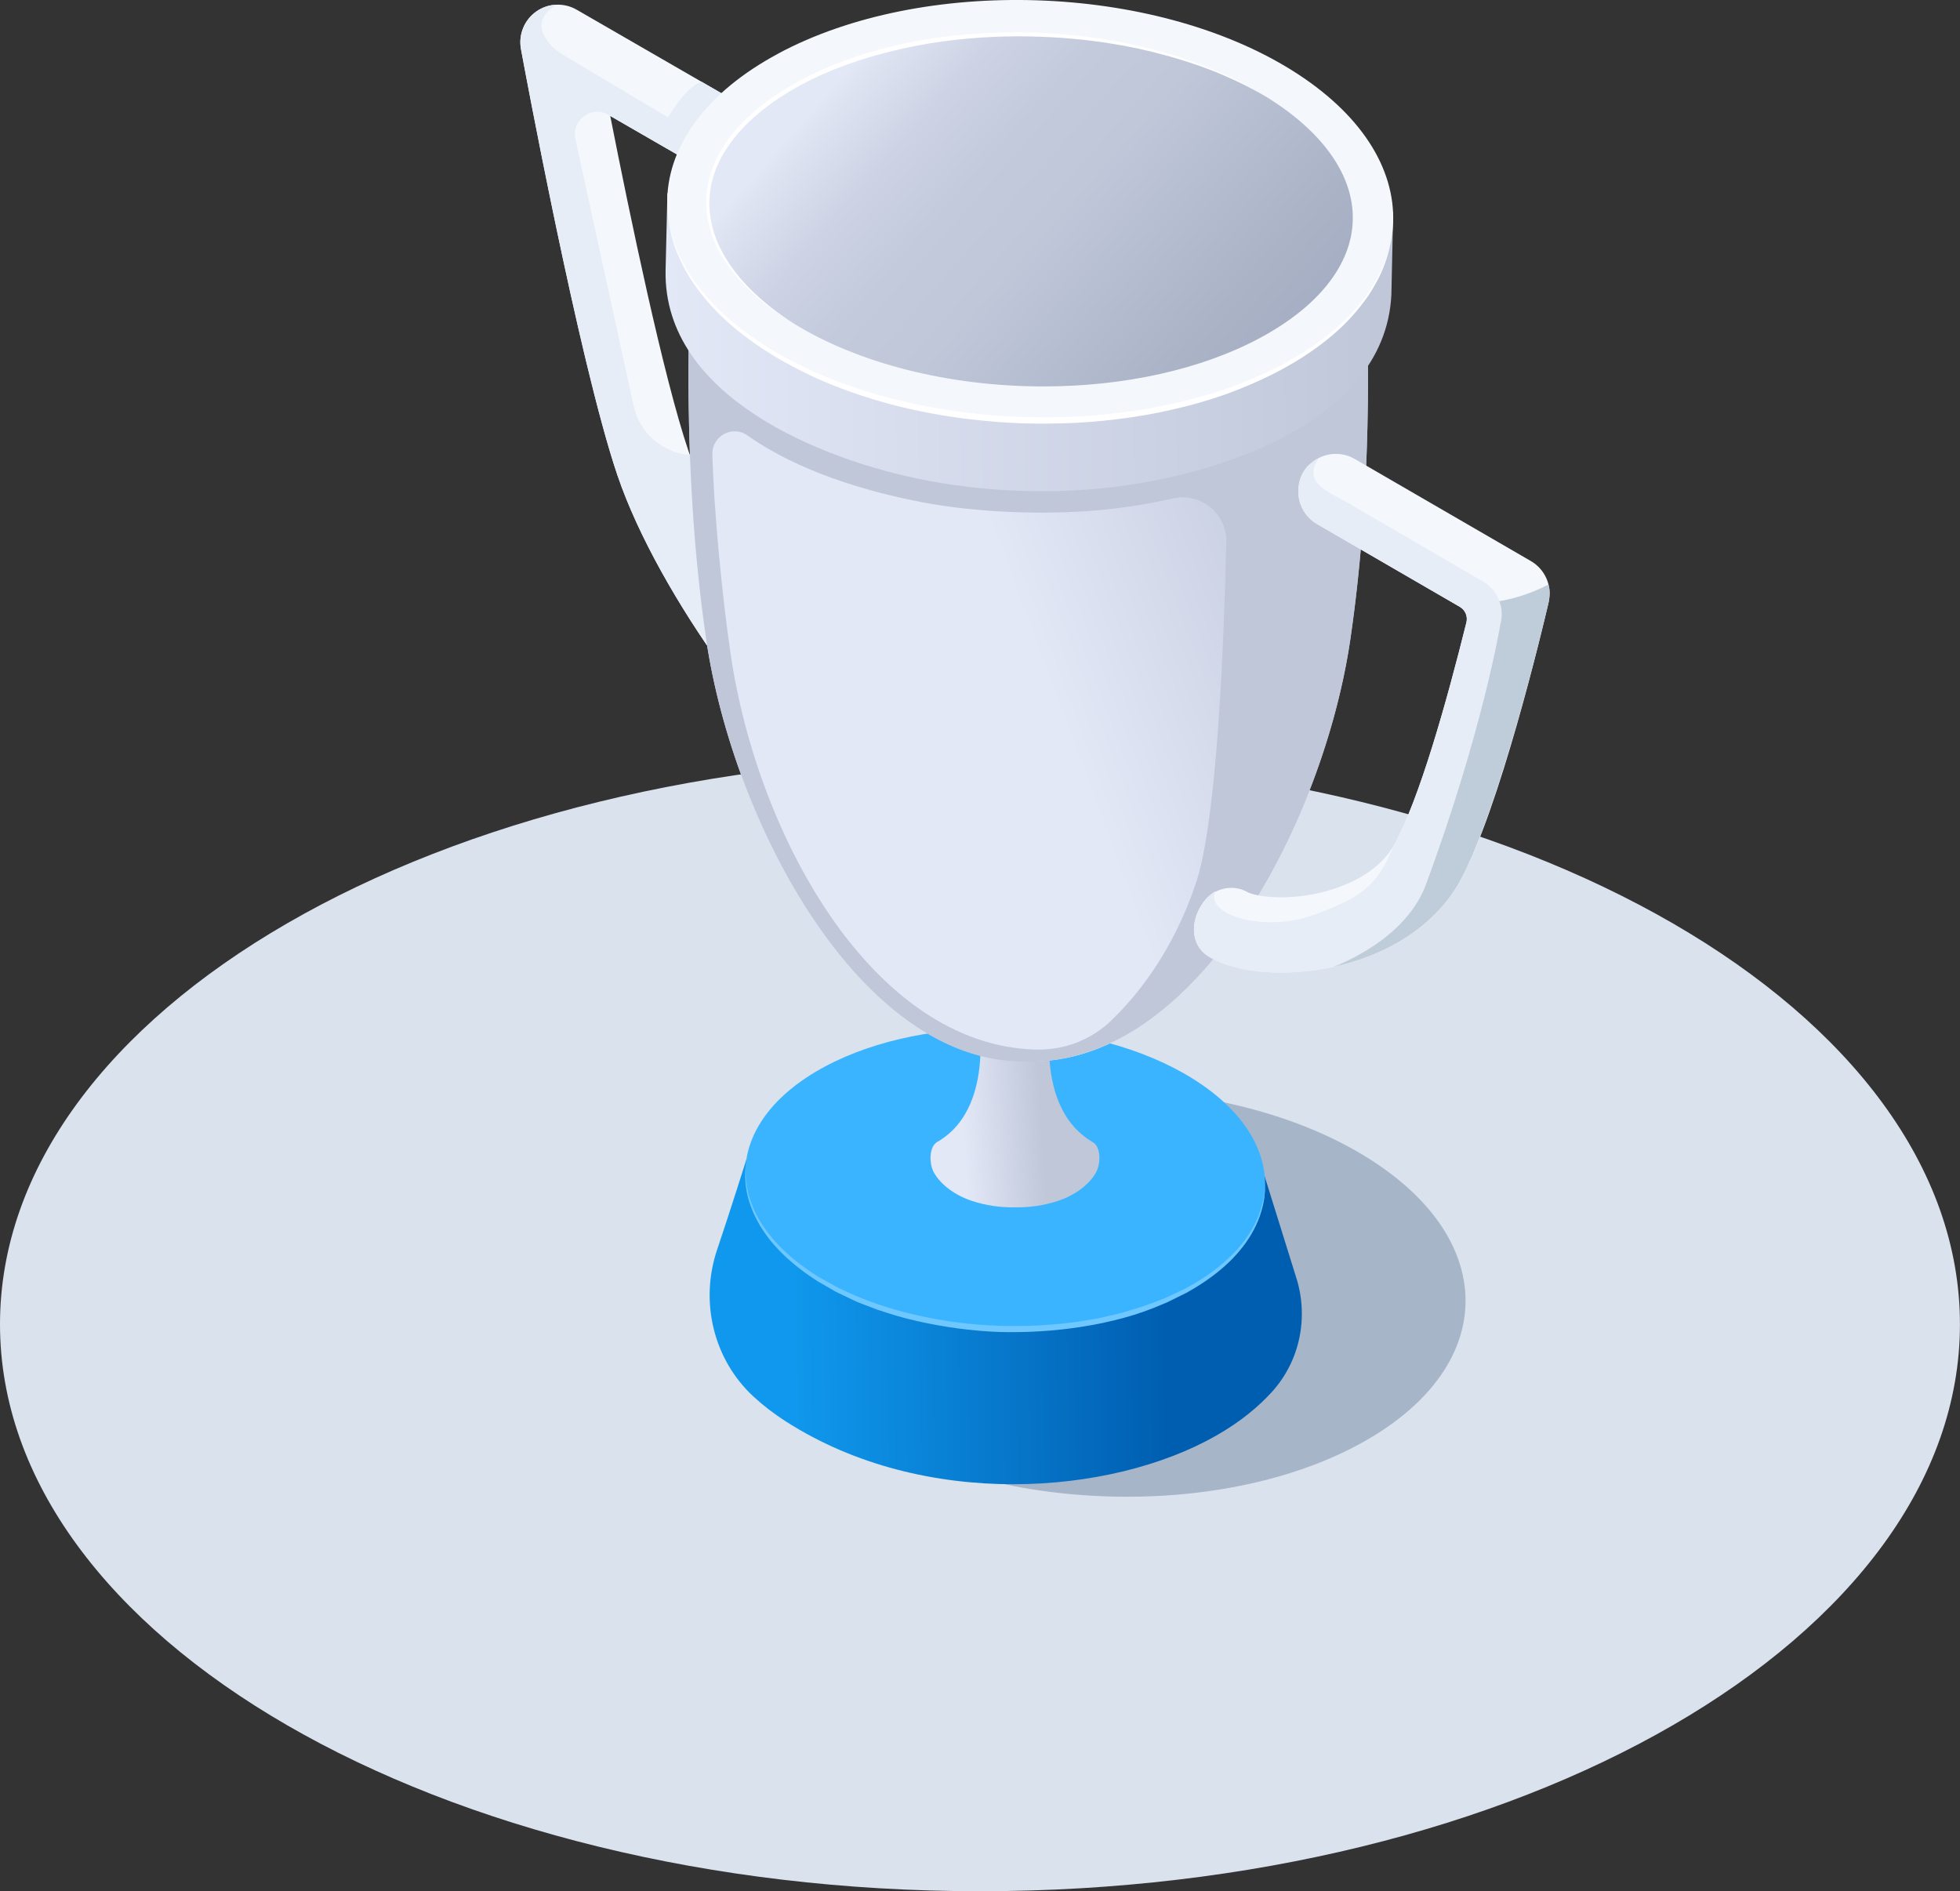
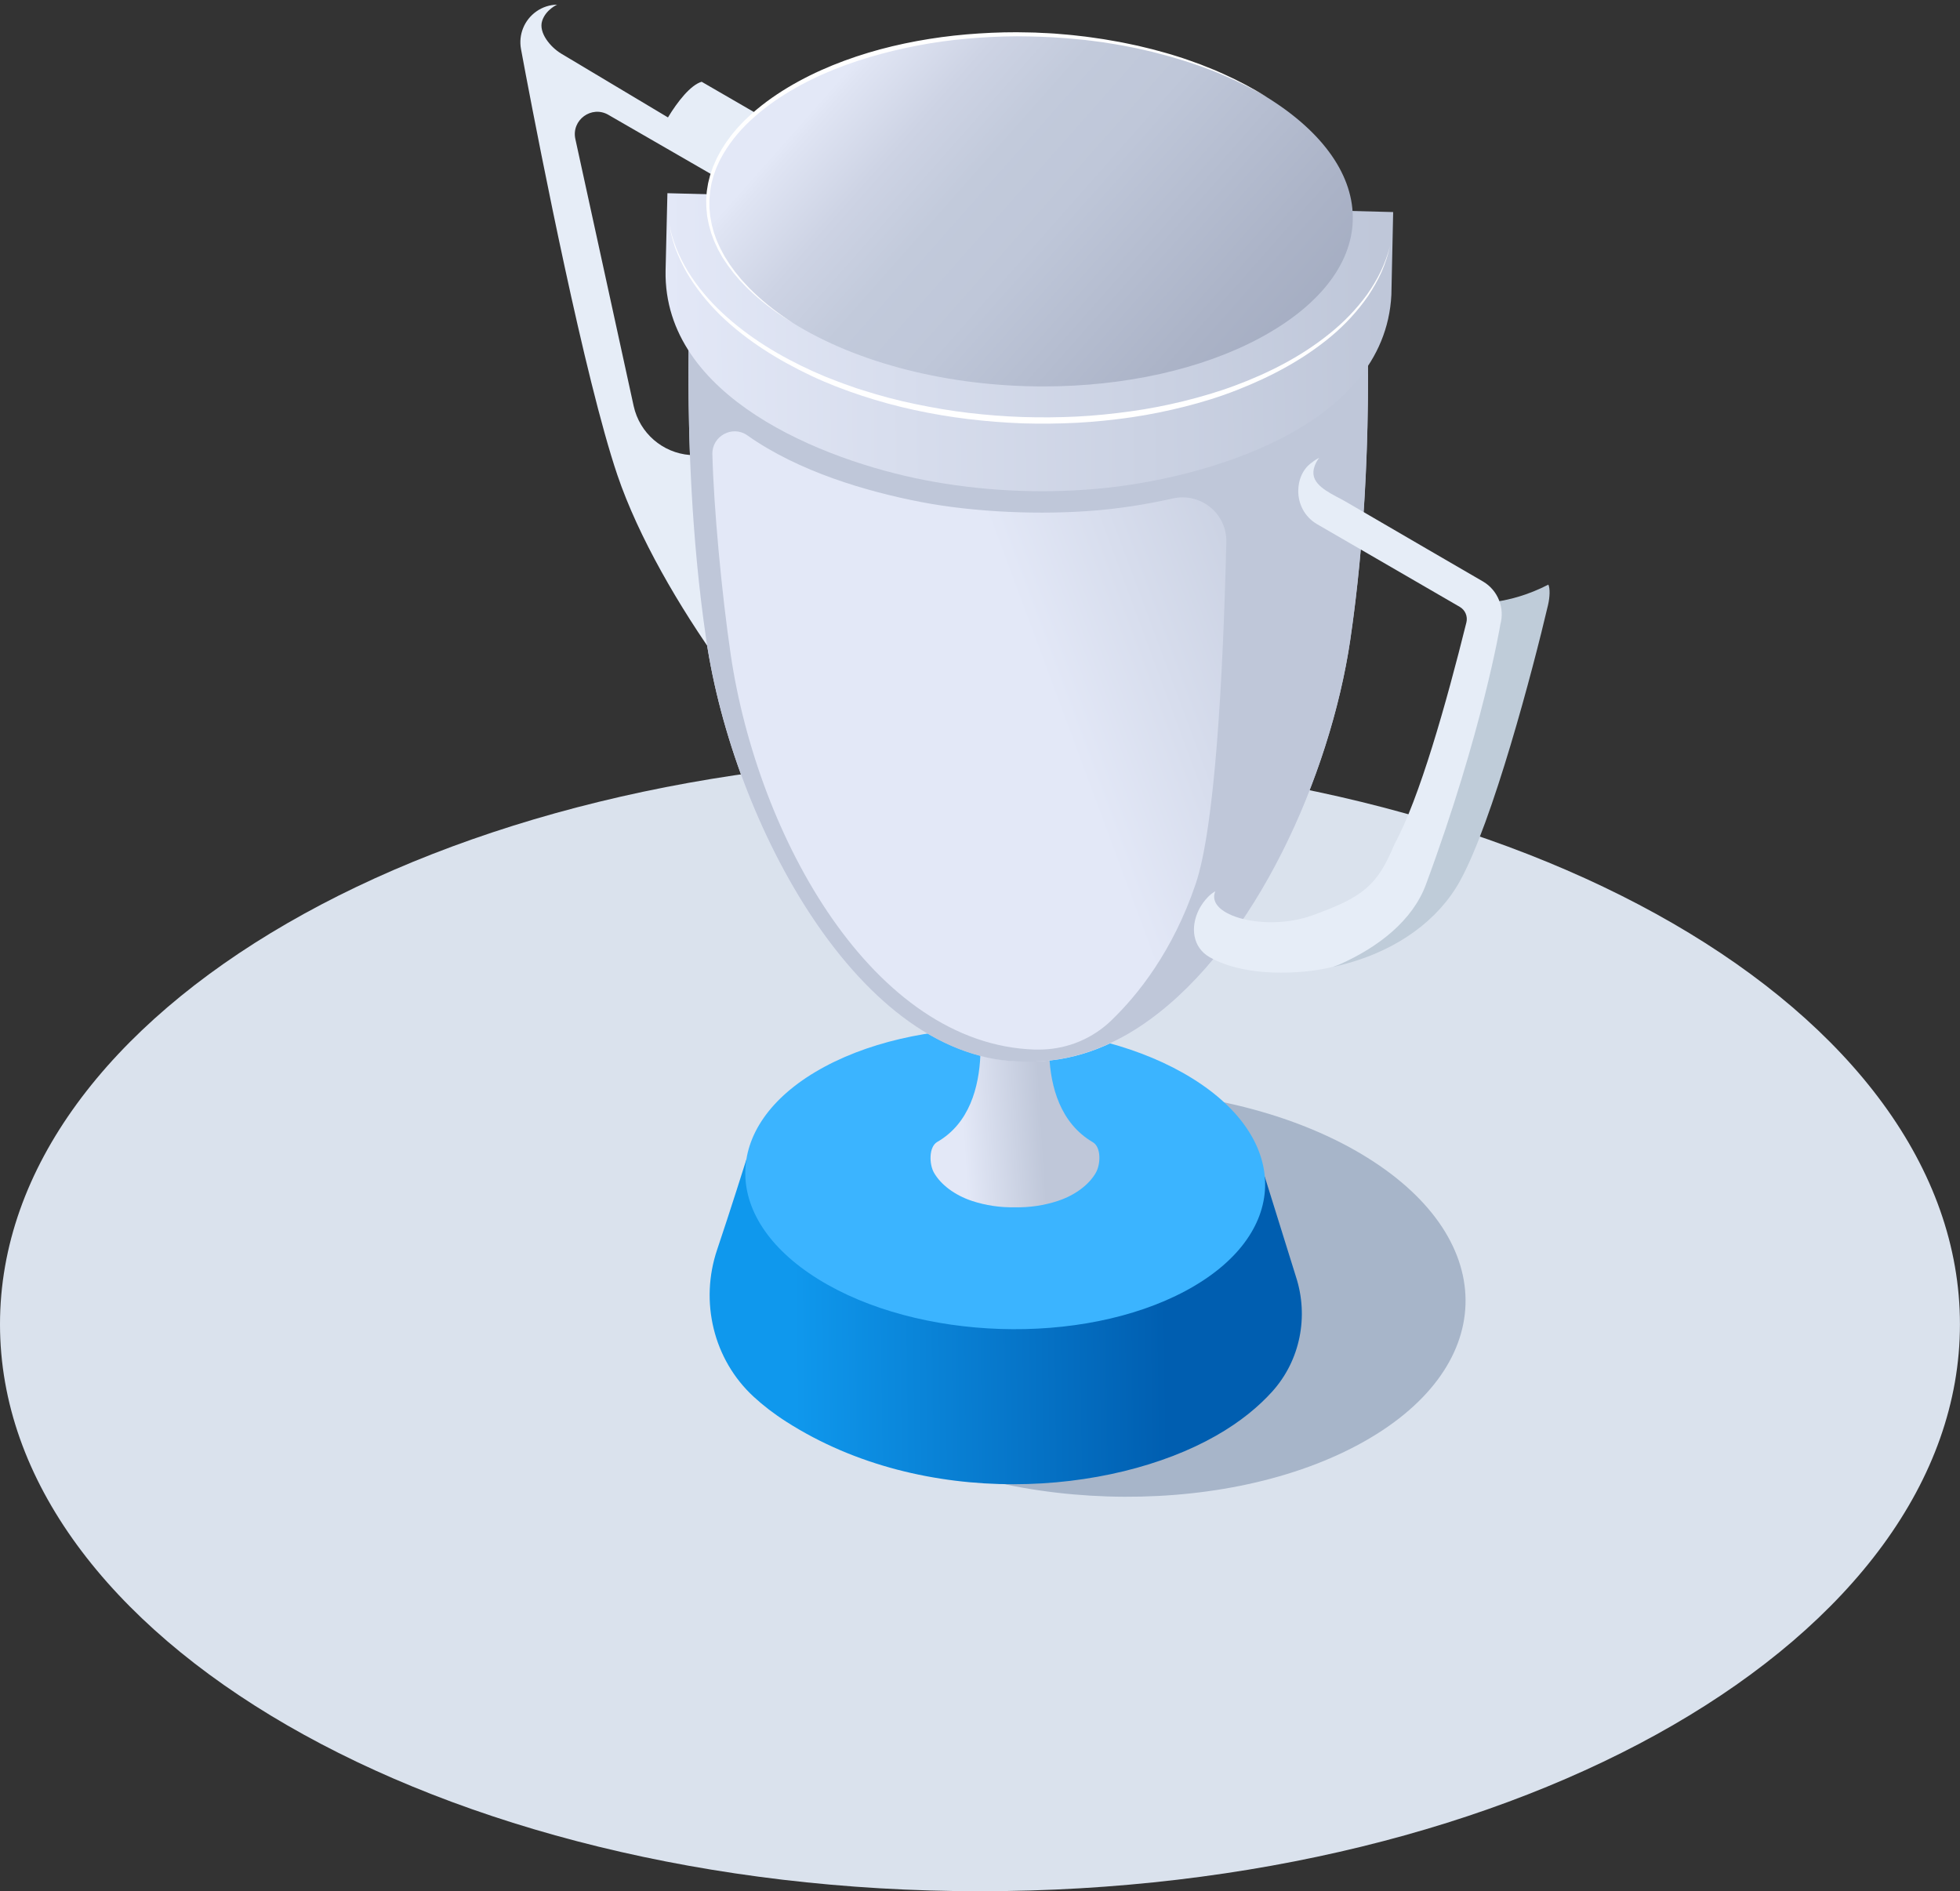
<svg xmlns="http://www.w3.org/2000/svg" width="114" height="110" viewBox="0 0 114 110" fill="none">
  <rect x="0" y="0" width="114" height="110" fill="#333333" stroke="none" />
  <g clip-path="url(#clip0_213_379)">
    <path d="M56.999 110C88.478 110 113.997 95.237 113.997 77.025C113.997 58.814 88.478 44.051 56.999 44.051C25.519 44.051 0 58.814 0 77.025C0 95.237 25.519 110 56.999 110Z" fill="#DAE2ED" />
    <g style="mix-blend-mode:multiply">
      <path d="M50.595 66.393C42.46 70.751 42.22 78.237 50.06 83.111C57.899 87.984 70.847 88.401 78.98 84.042C87.115 79.684 87.355 72.198 79.515 67.324C71.676 62.451 58.73 62.034 50.595 66.393Z" fill="#A7B5C9" />
    </g>
    <path d="M41.712 72.681C42.447 70.506 43.416 67.426 43.416 67.426L73.562 68.437L75.376 74.256C76.132 76.572 75.626 79.132 73.996 80.939C73.221 81.798 72.166 82.687 70.728 83.506C64.612 86.992 53.752 87.816 45.747 82.7C45.007 82.228 44.375 81.737 43.84 81.243C41.49 79.081 40.689 75.705 41.712 72.681Z" fill="url(#paint0_linear_213_379)" />
    <path d="M47.977 62.037C41.965 65.258 41.786 70.791 47.58 74.394C53.373 77.997 62.944 78.304 68.956 75.083C74.968 71.861 75.147 66.329 69.353 62.726C63.559 59.123 53.989 58.816 47.977 62.037Z" fill="#3BB4FF" />
-     <path d="M43.366 67.818C43.328 68.621 43.464 69.43 43.773 70.164C43.917 70.538 44.117 70.885 44.325 71.224C44.439 71.386 44.548 71.555 44.671 71.709C44.799 71.862 44.913 72.024 45.052 72.168C45.579 72.764 46.184 73.289 46.834 73.749L47.076 73.922C47.159 73.978 47.244 74.029 47.327 74.085C47.494 74.192 47.66 74.304 47.838 74.394L48.36 74.683L48.621 74.827C48.709 74.875 48.794 74.923 48.888 74.963C50.318 75.667 51.844 76.164 53.397 76.513C54.953 76.86 56.541 77.061 58.136 77.114C59.729 77.165 61.327 77.079 62.904 76.842L63.493 76.743C63.69 76.711 63.887 76.682 64.079 76.631C64.468 76.54 64.857 76.455 65.243 76.359L66.386 76.014C66.764 75.889 67.132 75.74 67.507 75.603C67.696 75.539 67.875 75.451 68.056 75.366L68.597 75.112L68.868 74.984C68.956 74.939 69.044 74.888 69.129 74.843C69.302 74.747 69.478 74.653 69.646 74.544C70.325 74.13 70.97 73.652 71.54 73.1C72.115 72.55 72.619 71.92 72.976 71.205C73.343 70.498 73.549 69.705 73.58 68.902C73.58 69.305 73.549 69.708 73.458 70.103C73.365 70.495 73.24 70.885 73.064 71.248C72.725 71.984 72.233 72.646 71.668 73.228C71.098 73.807 70.453 74.306 69.769 74.741C69.601 74.853 69.425 74.955 69.249 75.056C69.161 75.107 69.076 75.16 68.986 75.206L68.714 75.339L68.17 75.609C67.989 75.7 67.808 75.79 67.619 75.86C66.133 76.511 64.55 76.911 62.958 77.165C61.362 77.418 59.742 77.514 58.125 77.474C56.508 77.41 54.902 77.194 53.325 76.834C52.534 76.663 51.762 76.42 50.995 76.164L49.86 75.729L48.762 75.206C48.669 75.166 48.581 75.115 48.493 75.064L48.23 74.912L47.705 74.608C47.526 74.512 47.361 74.394 47.193 74.282C47.111 74.226 47.023 74.17 46.943 74.111L46.698 73.93C46.048 73.447 45.441 72.9 44.916 72.281C44.78 72.131 44.666 71.96 44.543 71.8C44.423 71.637 44.317 71.461 44.207 71.293C44.008 70.941 43.816 70.58 43.683 70.196C43.39 69.438 43.288 68.613 43.366 67.815V67.818Z" fill="#6EC7FF" />
-     <path d="M49.529 46.055C49.159 46.055 48.781 45.959 48.437 45.762C45.443 44.024 38.347 34.83 35.907 27.629C33.651 20.97 30.436 3.593 30.3 2.856C30.145 2.018 30.492 1.164 31.187 0.673C31.882 0.179 32.801 0.139 33.539 0.563L43.789 6.48C44.833 7.084 45.193 8.421 44.591 9.47C43.989 10.516 42.654 10.876 41.608 10.273L35.494 6.745C36.621 12.469 38.584 21.923 40.041 26.222C42.367 33.09 49.093 41.088 50.624 41.974C51.669 42.58 52.026 43.917 51.421 44.964C51.016 45.663 50.283 46.055 49.529 46.055Z" fill="#F4F7FC" />
-     <path d="M43.789 6.48L40.811 4.756C40.169 4.943 39.413 5.901 38.851 6.83L32.644 3.12C32.018 2.746 31.307 1.898 31.536 1.206C31.746 0.563 32.404 0.27 32.404 0.27C31.978 0.278 31.552 0.411 31.19 0.67C30.494 1.164 30.148 2.015 30.303 2.853C30.324 2.968 30.42 3.48 30.572 4.292C31.411 8.714 34.003 21.997 35.907 27.626C37.124 31.218 39.498 35.305 41.943 38.715L42.327 31.216C41.448 29.644 40.678 28.026 40.127 26.465C38.539 26.342 37.202 25.192 36.855 23.612L33.465 8.087C33.222 6.979 34.41 6.112 35.388 6.68L35.494 6.742L41.608 10.27C42.047 10.524 42.54 10.606 43.009 10.54C43.651 10.446 44.242 10.072 44.591 9.467C45.193 8.42 44.833 7.081 43.789 6.477V6.48Z" fill="#E6EDF7" />
+     <path d="M43.789 6.48L40.811 4.756C40.169 4.943 39.413 5.901 38.851 6.83L32.644 3.12C32.018 2.746 31.307 1.898 31.536 1.206C31.746 0.563 32.404 0.27 32.404 0.27C31.978 0.278 31.552 0.411 31.19 0.67C30.494 1.164 30.148 2.015 30.303 2.853C30.324 2.968 30.42 3.48 30.572 4.292C31.411 8.714 34.003 21.997 35.907 27.626C37.124 31.218 39.498 35.305 41.943 38.715C41.448 29.644 40.678 28.026 40.127 26.465C38.539 26.342 37.202 25.192 36.855 23.612L33.465 8.087C33.222 6.979 34.41 6.112 35.388 6.68L35.494 6.742L41.608 10.27C42.047 10.524 42.54 10.606 43.009 10.54C43.651 10.446 44.242 10.072 44.591 9.467C45.193 8.42 44.833 7.081 43.789 6.477V6.48Z" fill="#E6EDF7" />
    <path d="M63.567 66.438C59.761 64.215 61.343 57.964 61.343 57.964H56.714C56.714 57.964 58.269 64.26 54.513 66.419C54.018 66.705 54.039 67.713 54.324 68.21C54.718 68.898 55.515 69.51 56.532 69.849C57.34 70.115 58.187 70.238 59.031 70.22C59.876 70.238 60.723 70.115 61.53 69.849C62.547 69.512 63.346 68.898 63.738 68.21C64.023 67.713 64.055 66.723 63.562 66.435L63.567 66.438Z" fill="url(#paint1_linear_213_379)" />
    <path d="M79.515 18.026C79.515 18.026 70.568 15.603 59.806 15.75C49.045 15.603 40.097 18.026 40.097 18.026C40.076 19.628 39.746 28.179 41.08 37.221C42.652 47.873 50.028 61.93 59.806 61.735C69.585 61.93 76.961 47.873 78.532 37.221C79.867 28.179 79.537 19.63 79.515 18.026Z" fill="url(#paint2_linear_213_379)" />
    <g style="mix-blend-mode:multiply">
      <path d="M79.566 21.765C79.566 19.739 79.523 18.301 79.515 17.732C79.515 17.732 77.097 17.076 73.261 16.467L50.784 15.883C44.474 16.545 40.097 17.73 40.097 17.73C40.089 18.282 40.047 19.657 40.047 21.594C40.039 25.267 40.182 31.13 41.08 37.218C42.652 47.87 50.014 61.788 59.604 61.746C60.896 61.786 62.204 61.567 63.458 61.129C63.485 61.124 63.509 61.113 63.53 61.105C63.725 61.036 63.919 60.958 64.111 60.878C64.177 60.852 64.244 60.822 64.311 60.793C64.753 60.601 65.187 60.379 65.613 60.134C65.629 60.123 65.648 60.115 65.664 60.104C66.058 59.872 66.444 59.621 66.823 59.346C73 54.913 77.371 45.129 78.538 37.218C79.422 31.221 79.574 25.443 79.571 21.762L79.566 21.765ZM64.638 59.354C63.57 60.382 62.166 60.982 60.688 61.041C60.517 61.049 60.35 61.049 60.19 61.047C50.795 60.753 44.072 48.721 42.5 38.07C41.978 34.528 41.512 29.526 41.434 26.417C41.408 25.358 42.604 24.712 43.469 25.323C46.464 27.442 50.422 28.59 53.536 29.193C56.69 29.804 60.587 29.961 63.812 29.684C65.136 29.569 66.649 29.345 68.213 28.993C69.835 28.627 71.37 29.871 71.327 31.536C71.132 39.559 70.656 48.121 69.547 51.404C68.216 55.346 66.151 57.897 64.641 59.349L64.638 59.354Z" fill="#BFC7D9" />
    </g>
-     <path d="M74.51 56.568C72.872 56.568 71.385 56.264 70.352 55.666C69.223 55.015 69.207 53.582 69.976 52.496C70.554 51.676 71.665 51.393 72.542 51.879C73.045 52.159 74.96 52.437 77.182 51.82C78.247 51.527 80.171 50.785 81.092 49.127C82.539 46.531 84.121 40.915 85.293 36.199C85.381 35.844 85.224 35.476 84.909 35.294L76.604 30.48C75.56 29.874 75.203 28.537 75.807 27.49C76.412 26.444 77.746 26.087 78.791 26.692L89.041 32.633C89.874 33.117 90.293 34.088 90.074 35.027C89.731 36.498 87.221 47.11 84.909 51.263C83.652 53.52 81.321 55.218 78.349 56.04C77.073 56.392 75.751 56.568 74.515 56.568H74.51Z" fill="#F4F7FC" />
    <g style="mix-blend-mode:multiply">
      <path d="M84.904 51.263C86.811 47.841 89.169 38.911 90.037 35.196C90.149 34.715 90.162 34.23 90.058 34.003C87.725 35.209 85.815 35.071 85.815 35.071C86.089 42.944 79.683 52.952 79.683 52.952L77.571 56.227C77.829 56.171 78.09 56.11 78.346 56.038C81.319 55.213 83.649 53.518 84.907 51.26L84.904 51.263Z" fill="#BFCCD9" />
    </g>
    <path d="M87.264 36.324C87.533 35.361 87.123 34.336 86.263 33.826C86.263 33.826 80.285 30.356 78.298 29.193C77.64 28.806 76.495 28.371 76.399 27.613C76.335 27.098 76.729 26.628 76.729 26.628C76.58 26.7 76.439 26.791 76.311 26.898C76.311 26.898 75.538 27.349 75.512 28.515C75.493 29.297 75.879 30.066 76.601 30.485L84.907 35.299C85.221 35.481 85.378 35.852 85.29 36.204C84.124 40.899 82.555 46.463 81.108 49.098C80.117 51.484 79.318 52.172 76.3 53.251C73.62 54.206 70.086 53.275 70.685 51.841C70.075 52.18 69.721 52.93 69.721 52.93C69.228 53.939 69.366 55.103 70.352 55.671C71.385 56.266 72.872 56.573 74.51 56.573C75.93 56.573 76.937 56.376 77.408 56.264C77.549 56.232 77.773 56.157 77.904 56.098C80.189 55.084 82.163 53.536 82.938 51.444C86.244 42.513 87.264 36.33 87.264 36.33V36.324Z" fill="#E6EDF7" />
    <path d="M38.819 11.234C38.819 11.234 38.712 15.686 38.712 15.75C38.584 23.111 47.891 26.778 53.773 27.921C56.999 28.548 60.411 28.724 63.709 28.438C69.934 27.902 80.535 24.921 80.927 17.154L81.031 12.334L38.821 11.237L38.819 11.234Z" fill="url(#paint3_linear_213_379)" />
    <g style="mix-blend-mode:multiply">
      <path d="M42.084 10.793C42.034 10.775 41.983 10.754 41.935 10.729C41.986 10.754 42.036 10.772 42.084 10.793Z" fill="#FFDC61" />
    </g>
    <g style="mix-blend-mode:multiply">
      <path d="M42.628 10.922C42.804 10.941 42.979 10.935 43.155 10.911C42.982 10.935 42.806 10.941 42.628 10.922Z" fill="#FFDC61" />
    </g>
-     <path d="M45.27 3.115C36.871 7.617 36.624 15.349 44.714 20.386C52.803 25.422 66.17 25.854 74.569 21.349C82.968 16.846 83.215 9.115 75.125 4.078C67.036 -0.958 53.669 -1.39 45.27 3.112V3.115Z" fill="#F4F7FC" />
    <path d="M38.891 12.881C38.986 13.402 39.133 13.909 39.319 14.397C39.514 14.885 39.751 15.355 40.023 15.803C40.577 16.695 41.259 17.501 42.026 18.211C43.56 19.639 45.379 20.733 47.284 21.595L48.006 21.907L48.738 22.193C48.981 22.292 49.231 22.369 49.476 22.46C49.599 22.503 49.721 22.548 49.846 22.591L50.222 22.708C51.218 23.026 52.233 23.295 53.259 23.506C54.284 23.717 55.318 23.898 56.357 24.018C57.398 24.139 58.442 24.221 59.489 24.256C60.536 24.288 61.583 24.28 62.63 24.229C63.677 24.176 64.718 24.069 65.757 23.925C66.796 23.784 67.824 23.581 68.842 23.333C69.856 23.082 70.863 22.788 71.846 22.42C73.804 21.691 75.695 20.728 77.326 19.409C78.143 18.758 78.879 17.997 79.499 17.151C79.8 16.722 80.075 16.273 80.304 15.801C80.528 15.326 80.714 14.832 80.847 14.32C80.733 14.835 80.565 15.336 80.354 15.822C80.136 16.305 79.872 16.764 79.579 17.207C78.977 18.078 78.253 18.867 77.44 19.548C75.813 20.912 73.913 21.918 71.945 22.687C70.959 23.076 69.944 23.389 68.919 23.648C67.893 23.906 66.855 24.12 65.808 24.272C64.761 24.424 63.706 24.531 62.651 24.59C61.594 24.643 60.536 24.656 59.479 24.624C57.364 24.544 55.254 24.299 53.187 23.848C52.153 23.626 51.13 23.346 50.124 23.015C49.117 22.684 48.126 22.305 47.169 21.851C45.257 20.947 43.432 19.815 41.903 18.339C41.147 17.597 40.475 16.764 39.94 15.849C39.679 15.387 39.453 14.907 39.269 14.41C39.098 13.909 38.968 13.396 38.891 12.873V12.881Z" fill="white" />
    <path d="M60.68 22.476C55.193 22.476 49.886 21.131 46.12 18.787C42.836 16.743 41.075 14.199 41.157 11.624C41.24 9.048 43.163 6.625 46.57 4.797C49.95 2.985 54.42 1.986 59.159 1.986C64.646 1.986 69.952 3.331 73.719 5.675C77.003 7.719 78.764 10.263 78.681 12.838C78.599 15.414 76.676 17.837 73.269 19.665C69.888 21.477 65.419 22.476 60.68 22.476Z" fill="url(#paint4_linear_213_379)" />
    <path d="M46.123 18.787C45.294 18.288 44.503 17.719 43.786 17.06L43.52 16.812C43.43 16.729 43.35 16.638 43.264 16.553C43.182 16.465 43.094 16.379 43.014 16.288L42.777 16.011C42.737 15.966 42.697 15.92 42.66 15.872L42.551 15.725L42.33 15.434L42.127 15.13L42.026 14.978L41.935 14.818C41.877 14.711 41.813 14.604 41.757 14.498L41.602 14.164C41.546 14.055 41.506 13.94 41.464 13.825L41.4 13.654L41.368 13.569L41.344 13.481L41.243 13.126C41.213 13.006 41.192 12.886 41.168 12.765C41.157 12.704 41.144 12.645 41.133 12.584L41.115 12.4L41.096 12.216C41.088 12.154 41.083 12.093 41.083 12.032L41.075 11.663C41.075 11.54 41.091 11.418 41.096 11.295C41.102 11.233 41.102 11.172 41.112 11.111L41.141 10.929L41.171 10.748L41.187 10.657L41.208 10.566L41.299 10.209C41.333 10.091 41.376 9.976 41.416 9.859C41.437 9.8 41.456 9.742 41.477 9.686L41.552 9.517C41.602 9.405 41.648 9.291 41.703 9.181C41.818 8.965 41.93 8.743 42.066 8.541C42.191 8.33 42.34 8.135 42.484 7.935C42.553 7.833 42.639 7.745 42.716 7.649C42.796 7.556 42.87 7.457 42.955 7.372C43.126 7.195 43.288 7.011 43.472 6.848C44.183 6.176 44.977 5.599 45.814 5.095C47.486 4.091 49.319 3.379 51.194 2.869C53.075 2.367 55.004 2.068 56.943 1.946C57.912 1.884 58.885 1.858 59.854 1.887L60.219 1.895L60.584 1.914C60.827 1.927 61.069 1.932 61.311 1.951C61.796 1.991 62.278 2.026 62.76 2.087C63.242 2.135 63.722 2.213 64.204 2.282C64.681 2.367 65.16 2.442 65.635 2.546L65.992 2.621L66.17 2.658L66.346 2.701L67.052 2.872C67.286 2.933 67.52 3 67.752 3.064C67.987 3.125 68.218 3.2 68.45 3.272C68.914 3.414 69.369 3.582 69.825 3.747L70.501 4.017C70.613 4.059 70.725 4.107 70.837 4.158L71.17 4.305C72.054 4.703 72.912 5.156 73.73 5.677C72.898 5.18 72.03 4.748 71.143 4.369L70.81 4.228C70.698 4.18 70.586 4.134 70.475 4.094L69.795 3.841C69.337 3.686 68.882 3.528 68.418 3.398C68.186 3.328 67.957 3.256 67.723 3.2C67.489 3.139 67.257 3.075 67.022 3.016L66.316 2.853L66.141 2.813L65.962 2.778L65.608 2.709C65.136 2.61 64.657 2.544 64.183 2.463C63.703 2.402 63.227 2.33 62.747 2.29C61.788 2.189 60.824 2.138 59.859 2.119C58.895 2.095 57.931 2.127 56.969 2.191C56.008 2.258 55.049 2.362 54.098 2.519C53.147 2.677 52.204 2.877 51.274 3.128C49.415 3.624 47.601 4.321 45.95 5.303C45.124 5.794 44.341 6.36 43.643 7.014C42.942 7.665 42.337 8.423 41.895 9.269C41.839 9.373 41.794 9.485 41.743 9.592L41.669 9.755C41.648 9.811 41.629 9.867 41.608 9.923C41.568 10.035 41.525 10.147 41.49 10.262L41.4 10.606L41.379 10.692L41.362 10.78L41.333 10.956L41.304 11.132C41.296 11.191 41.293 11.25 41.288 11.311C41.28 11.431 41.264 11.549 41.261 11.669V12.026C41.261 12.085 41.267 12.146 41.275 12.205L41.291 12.384L41.307 12.563C41.315 12.621 41.328 12.68 41.339 12.739C41.362 12.856 41.379 12.974 41.405 13.091L41.498 13.438L41.522 13.524L41.552 13.609L41.613 13.777C41.653 13.889 41.69 14.004 41.743 14.111L41.893 14.439C41.949 14.546 42.007 14.65 42.063 14.757L42.148 14.914L42.244 15.066L42.436 15.37L42.649 15.664L42.756 15.811C42.793 15.859 42.833 15.904 42.87 15.952L43.099 16.233C43.176 16.326 43.262 16.411 43.342 16.499C43.424 16.587 43.504 16.678 43.589 16.764L43.848 17.017C44.546 17.684 45.321 18.271 46.136 18.795L46.123 18.787Z" fill="white" />
  </g>
  <defs>
    <linearGradient id="paint0_linear_213_379" x1="41.355" y1="77.03" x2="75.778" y2="76.568" gradientUnits="userSpaceOnUse">
      <stop offset="0.14" stop-color="#0F98ED" />
      <stop offset="0.77" stop-color="#005EB0" />
    </linearGradient>
    <linearGradient id="paint1_linear_213_379" x1="60.696" y1="63.929" x2="51.125" y2="64.532" gradientUnits="userSpaceOnUse">
      <stop offset="0.02" stop-color="#BFC7D9" />
      <stop offset="0.5" stop-color="#E3E8F7" />
    </linearGradient>
    <linearGradient id="paint2_linear_213_379" x1="41.991" y1="43.237" x2="78.965" y2="29.486" gradientUnits="userSpaceOnUse">
      <stop offset="0.48" stop-color="#E3E8F7" />
      <stop offset="0.98" stop-color="#BFC7D9" />
    </linearGradient>
    <linearGradient id="paint3_linear_213_379" x1="38.822" y1="20.072" x2="81.177" y2="19.504" gradientUnits="userSpaceOnUse">
      <stop stop-color="#E3E8F7" />
      <stop offset="0.98" stop-color="#BFC7D9" />
    </linearGradient>
    <linearGradient id="paint4_linear_213_379" x1="47.947" y1="1.599" x2="76.085" y2="26.486" gradientUnits="userSpaceOnUse">
      <stop offset="0.07" stop-color="#E3E8F7" />
      <stop offset="0.09" stop-color="#DFE4F3" />
      <stop offset="0.21" stop-color="#CDD3E4" />
      <stop offset="0.33" stop-color="#C2CADB" />
      <stop offset="0.46" stop-color="#BFC7D9" />
      <stop offset="0.75" stop-color="#ABB3C7" />
      <stop offset="1" stop-color="#9EA7BD" />
    </linearGradient>
    <clipPath id="clip0_213_379">
      <rect width="114" height="110" fill="white" />
    </clipPath>
  </defs>
</svg>